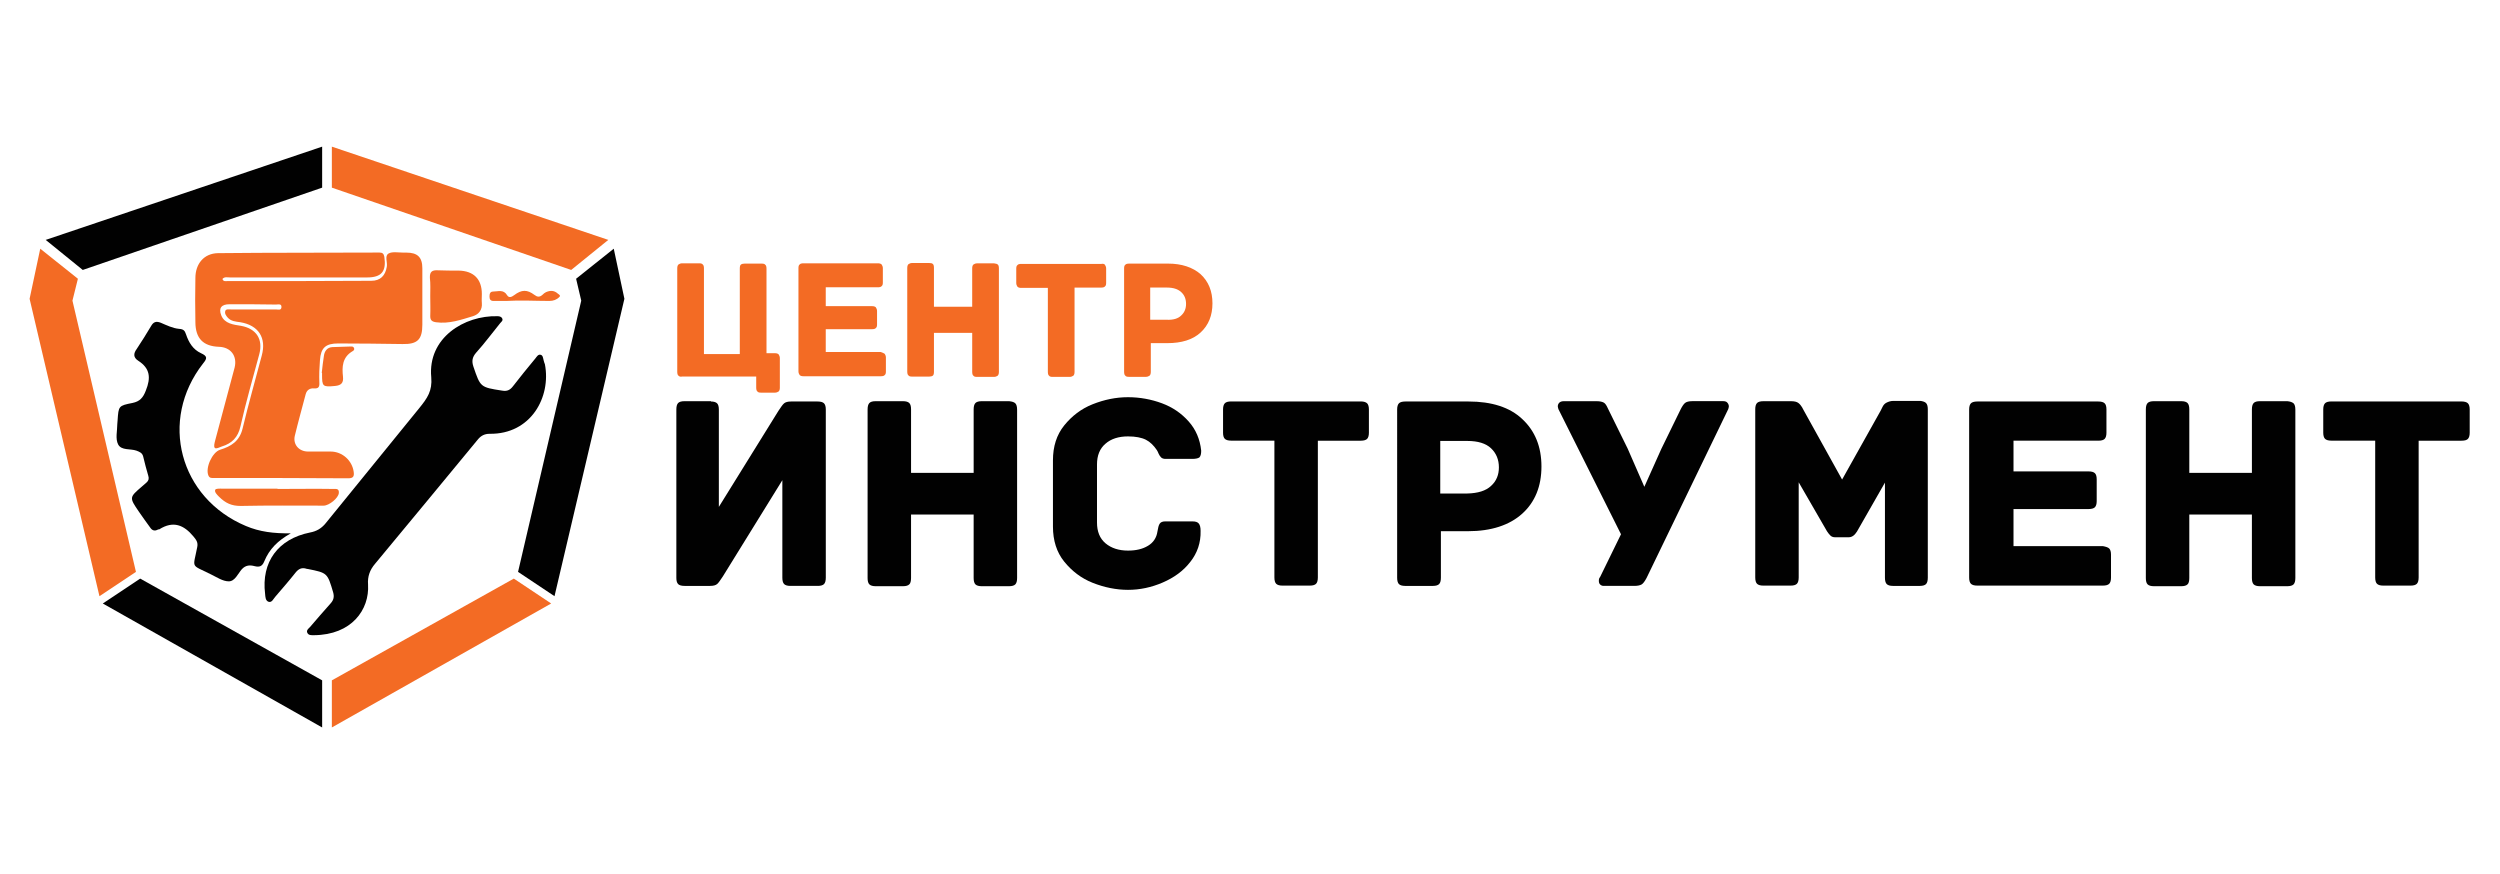
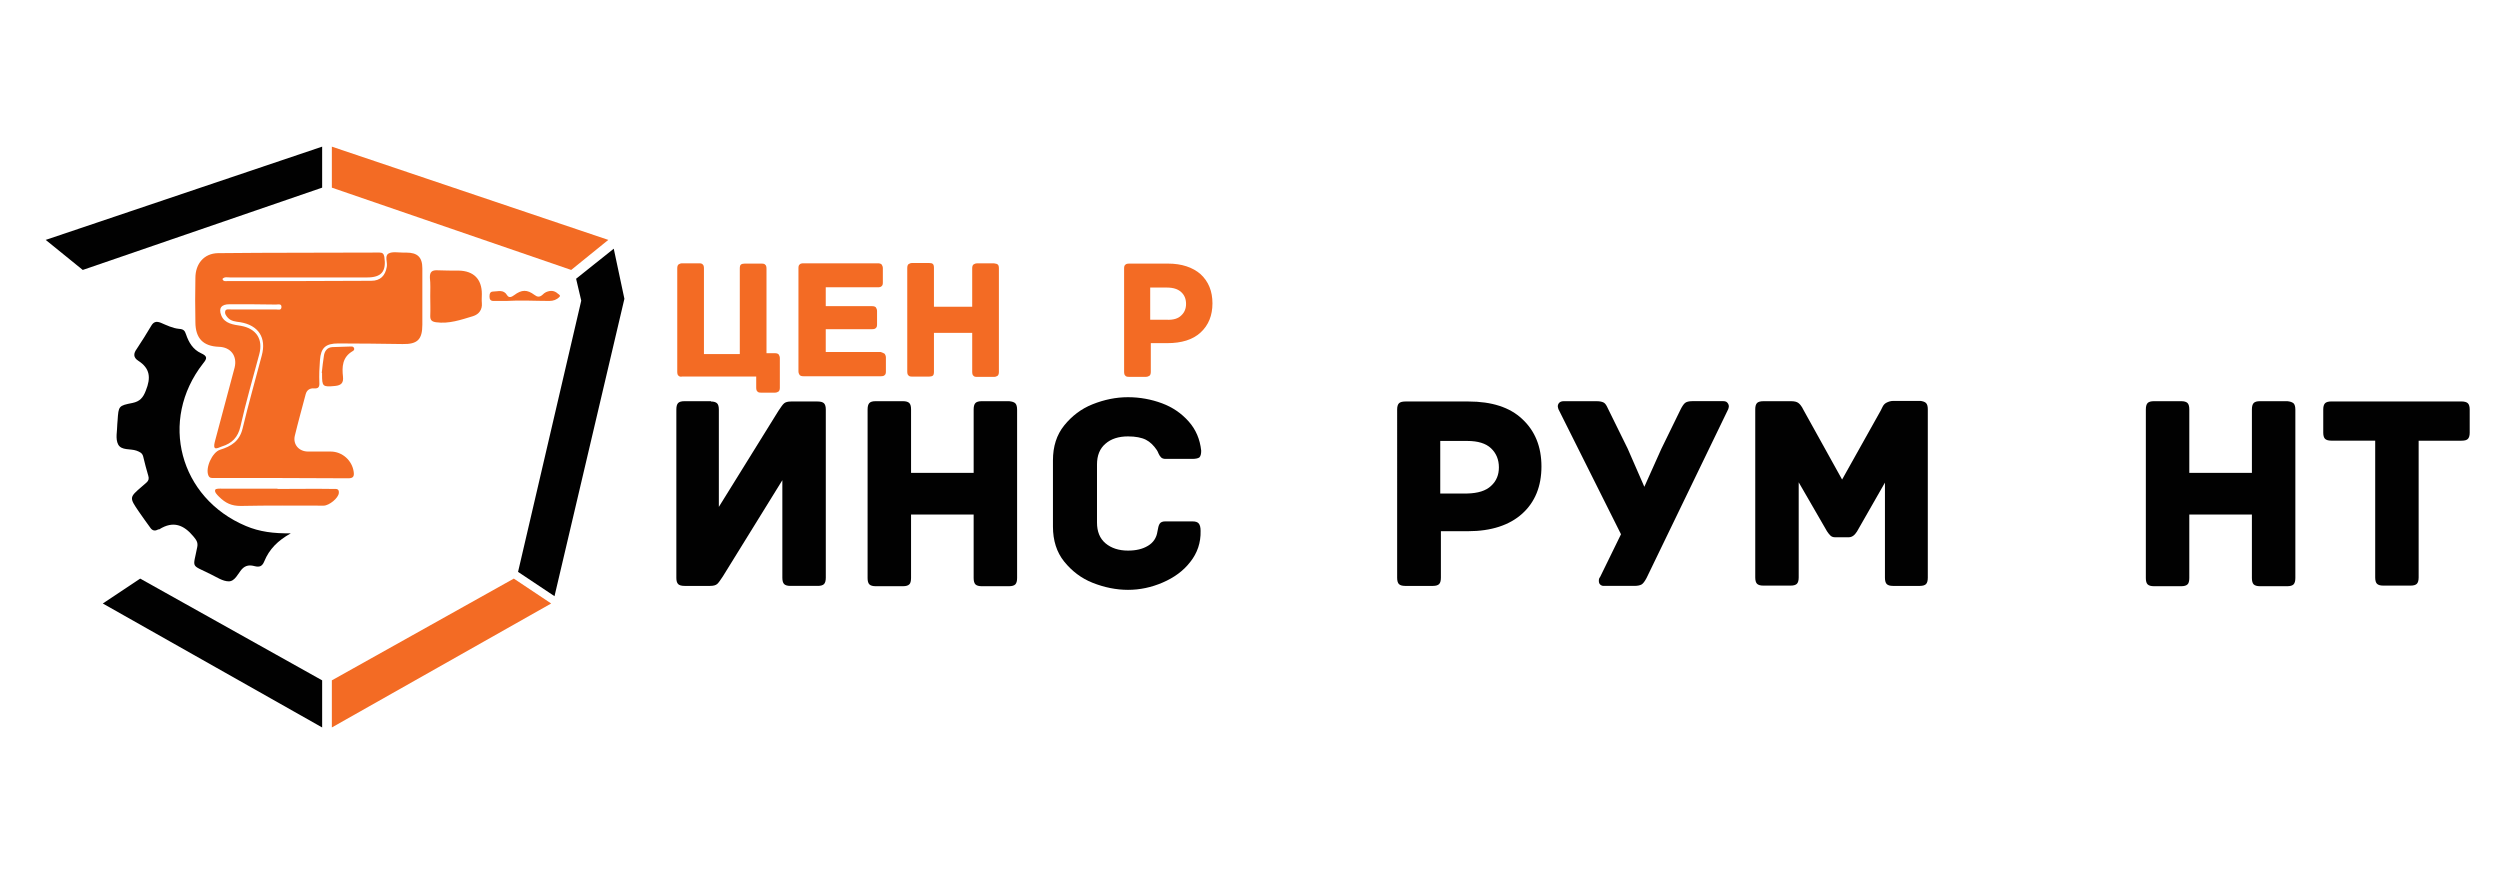
<svg xmlns="http://www.w3.org/2000/svg" version="1.1" id="Layer_1" x="0px" y="0px" viewBox="0 0 5000 1749" style="enable-background:new 0 0 5000 1749;" xml:space="preserve">
  <style type="text/css">
	.st0{fill:#F36B24;}
	.st1{fill:#010101;}
</style>
  <g>
    <g>
      <path class="st0" d="M1356.9,751.3c-1.8-1.2-2.4-4.3-2.4-7.9V536.9c0-3.6,0.6-6.1,2.4-7.9c1.8-1.2,4.3-2.4,7.3-2.4h34    c3.6,0,6.1,0.6,7.3,2.4c1.8,1.2,2.4,4.3,2.4,7.9v171.3h71.7V536.9c0-3.6,0.6-6.7,2.4-7.9c1.8-1.2,4.3-1.8,7.3-1.8h34    c3.6,0,6.1,0.6,7.3,2.4c1.8,1.2,2.4,4.3,2.4,7.9v168.9h16.4c3.6,0,6.1,0.6,7.9,2.4c1.2,1.8,2.4,4.3,2.4,7.3V775    c0,3.6-0.6,6.1-2.4,7.9c-1.8,1.2-4.3,2.4-7.3,2.4h-27.9c-3.6,0-6.1-0.6-7.3-2.4c-1.8-1.2-2.4-4.3-2.4-7.9v-21.9h-148.2    C1361.1,753.8,1358.7,753.2,1356.9,751.3z" />
      <path class="st0" d="M1769.4,707.6c1.2,1.8,2.4,4.3,2.4,7.3v27.9c0,3.6-0.6,6.1-2.4,7.3c-1.2,1.8-4.3,2.4-7.9,2.4h-154.3    c-3.6,0-6.1-0.6-7.9-2.4c-1.2-1.8-2.4-4.3-2.4-7.3V536.3c0-3.6,0.6-6.1,2.4-7.3c1.2-1.8,4.3-2.4,7.9-2.4h148.2    c3.6,0,6.1,0.6,7.9,2.4c1.2,1.8,2.4,4.3,2.4,7.3v28.6c0,3.6-0.6,6.1-2.4,7.3c-1.2,1.8-4.3,2.4-7.9,2.4h-103.9v37.7h92.3    c3.6,0,6.1,0.6,7.9,2.4c1.2,1.8,2.4,4.3,2.4,7.3v26.7c0,3.6-0.6,6.1-2.4,7.3c-1.2,1.8-4.3,2.4-7.9,2.4h-92.3V704h110    C1765.2,705.2,1767.6,706.4,1769.4,707.6z" />
      <path class="st0" d="M1995.4,529c1.8,1.2,2.4,4.3,2.4,7.9v206.6c0,3.6-0.6,6.1-2.4,7.9c-1.8,1.2-4.3,2.4-7.3,2.4h-34    c-3.6,0-6.1-0.6-7.3-2.4c-1.8-1.2-2.4-4.3-2.4-7.9v-77.8h-76.5v77.8c0,3.6-0.6,6.7-2.4,7.9s-4.3,1.8-7.3,1.8h-34    c-3.6,0-6.1-0.6-7.3-2.4c-1.8-1.2-2.4-4.3-2.4-7.9V536.3c0-3.6,0.6-6.1,2.4-7.9c1.8-1.2,4.3-2.4,7.3-2.4h34c3.6,0,6.1,0.6,7.3,1.8    c1.8,1.2,2.4,4.3,2.4,7.9v77.8h76.5v-76.5c0-3.6,0.6-6.1,2.4-7.9c1.8-1.2,4.3-2.4,7.3-2.4h34    C1991.8,527.2,1994.2,527.8,1995.4,529z" />
-       <path class="st0" d="M2209.9,529.6c1.2,1.8,2.4,4.3,2.4,7.3v28.6c0,3.6-0.6,6.1-2.4,7.3c-1.2,1.8-4.3,2.4-7.9,2.4h-52.9v168.3    c0,3.6-0.6,6.1-2.4,7.9c-1.8,1.2-4.3,2.4-7.3,2.4h-34c-3.6,0-6.1-0.6-7.3-2.4c-1.8-1.2-2.4-4.3-2.4-7.9V575.8h-52.9    c-3.6,0-6.1-0.6-7.9-2.4c-1.2-1.8-2.4-4.3-2.4-7.3v-28.6c0-3.6,0.6-6.1,2.4-7.3c1.2-1.8,4.3-2.4,7.9-2.4h159.8    C2206.2,527.2,2208.7,527.8,2209.9,529.6z" />
      <path class="st0" d="M2401.2,548.4c15.8,14.6,23.7,34,23.7,58.3c0,24.3-7.9,43.7-23.7,58.3c-15.8,14.6-38.3,21.3-66.8,21.3h-32.8    v57.1c0,3.6-0.6,6.1-2.4,7.9c-1.8,1.2-4.3,2.4-7.3,2.4h-34c-3.6,0-6.1-0.6-7.3-2.4c-1.8-1.2-2.4-4.3-2.4-7.9V536.9    c0-3.6,0.6-6.1,2.4-7.3c1.2-1.8,4.3-2.4,7.9-2.4h77.8C2363,527.2,2385.4,534.5,2401.2,548.4z M2362.4,631c6.7-6.1,9.7-14,9.7-23.1    c0-9.7-3-17.6-9.7-23.7c-6.7-6.1-15.8-9.1-29.2-9.1h-32.8v64.4h32.8C2346.6,640.2,2356.3,637.1,2362.4,631z" />
    </g>
    <g>
      <path class="st1" d="M1421.9,803c5.5,0,9.7,1.2,12.2,3.6s3.6,6.7,3.6,12.8v194.4l119.1-192c4.9-7.3,8.5-12.8,11.5-15.2    c3-2.4,7.3-3.6,14-3.6h52.9c6.1,0,10.3,1.2,12.8,3.6c2.4,2.4,3.6,6.7,3.6,12.2v336.6c0,6.1-1.2,10.3-3.6,12.8    c-2.4,2.4-6.7,3.6-12.2,3.6h-55.3c-5.5,0-9.7-1.2-12.2-3.6c-2.4-2.4-3.6-6.7-3.6-12.8v-195l-119.1,192.6    c-4.9,7.3-8.5,12.8-11.5,15.2s-7.3,3.6-14,3.6h-51c-6.1,0-10.3-1.2-12.8-3.6c-2.4-2.4-3.6-6.7-3.6-12.2V818.8    c0-6.1,1.2-10.3,3.6-12.8c2.4-2.4,6.7-3.6,12.2-3.6h53.5V803z" />
      <path class="st1" d="M2030.6,806.6c2.4,2.4,3.6,6.7,3.6,12.8V1156c0,6.1-1.2,10.3-3.6,12.8c-2.4,2.4-6.7,3.6-12.2,3.6h-55.3    c-5.5,0-9.7-1.2-12.2-3.6c-2.4-2.4-3.6-6.7-3.6-12.8v-127h-125.2v127c0,6.1-1.2,10.9-3.6,12.8c-2.4,2.4-6.7,3.6-12.2,3.6h-55.3    c-5.5,0-9.7-1.2-12.2-3.6s-3.6-6.7-3.6-12.8V818.8c0-6.1,1.2-10.3,3.6-12.8s6.7-3.6,12.2-3.6h55.3c5.5,0,9.7,1.2,12.2,3.6    s3.6,6.7,3.6,12.8v127h125.2v-127c0-6.1,1.2-10.3,3.6-12.8c2.4-2.4,6.7-3.6,12.2-3.6h55.3C2024,803,2028.2,804.2,2030.6,806.6z" />
      <path class="st1" d="M2380.6,1123.8c-14,18.2-32.8,31.6-55.3,41.3c-22.5,9.7-45.6,14.6-69.3,14.6s-47.4-4.9-70.5-14    s-41.9-23.7-57.1-42.5s-22.5-42.5-22.5-69.9V920.8c0-27.9,7.3-51,22.5-69.9c15.2-18.8,34-33.4,57.1-42.5c23.1-9.1,46.2-14,70.5-14    c23.7,0,46.8,4.3,68,12.2s38.9,20,53.5,36.5c14,15.8,22.5,35.2,24.9,58.3c0,6.7-1.2,10.9-3.6,13.4c-2.4,1.8-7.3,3-14,3h-54.1    c-3.6,0-6.7-1.2-8.5-3c-1.8-1.8-3.6-4.3-4.9-7.3c-1.2-3-2.4-5.5-3.6-7.3c-6.1-9.1-13.4-16.4-21.9-20.7c-8.5-4.3-20.7-6.7-35.8-6.7    c-18.8,0-34,4.9-45,14.6c-11.5,9.7-17,23.7-17,41.3v116.6c0,17.6,5.5,31.6,17,41.3s26.7,14.6,45,14.6c15.8,0,29.2-3,40.1-9.7    c10.3-6.1,17-15.8,18.8-28.6c1.2-7.3,2.4-12.2,4.3-15.2c1.8-3,5.5-4.9,10.9-4.9h54.7c6.1,0,10.3,1.2,12.8,4.3    c2.4,3,3.6,7.9,3.6,14.6C2401.8,1085.5,2394.6,1106.1,2380.6,1123.8z" />
-       <path class="st1" d="M2734.2,806.6c2.4,2.4,3.6,6.7,3.6,12.2v46.8c0,5.5-1.2,9.7-3.6,12.2c-2.4,2.4-6.7,3.6-12.8,3.6h-85.7v273.4    c0,6.1-1.2,10.3-3.6,12.8c-2.4,2.4-6.7,3.6-12.2,3.6h-55.3c-5.5,0-9.7-1.2-12.2-3.6c-2.4-2.4-3.6-6.7-3.6-12.8V881.3h-86.3    c-6.1,0-10.3-1.2-12.8-3.6s-3.6-6.7-3.6-12.2v-46.8c0-5.5,1.2-9.7,3.6-12.2s6.7-3.6,12.8-3.6h260    C2727.5,803,2731.7,804.2,2734.2,806.6z" />
      <path class="st1" d="M3044.6,838.2c25.5,23.7,38.3,55.3,38.3,94.8s-12.8,71.1-38.3,94.2c-25.5,23.1-62,35.2-108.7,35.2h-54.1v93    c0,6.1-1.2,10.3-3.6,12.8c-2.4,2.4-6.7,3.6-12.2,3.6h-55.9c-5.5,0-9.7-1.2-12.2-3.6c-2.4-2.4-3.6-6.7-3.6-12.8V818.8    c0-5.5,1.2-9.7,3.6-12.2c2.4-2.4,6.7-3.6,12.8-3.6h126.4C2983.2,803,3019.7,814.5,3044.6,838.2z M2982,971.9    c10.9-9.7,15.8-22.5,15.8-37.1c0-15.8-5.5-28.6-15.8-38.3s-26.1-14.6-47.4-14.6h-54.1v105.1h54.1    C2955.9,986.5,2971.7,981.6,2982,971.9z" />
      <path class="st1" d="M3454.7,805.4c1.8,1.8,3,4.9,3,7.3c0,1.2-0.6,3.6-1.2,5.5L3293.1,1156c-3.6,6.7-6.7,10.9-9.7,12.8    c-3,1.8-7.9,3-14.6,3h-62c-2.4,0-4.9-1.2-6.7-3s-2.4-4.3-2.4-7.3c0-3,0.6-5.5,2.4-7.3l41.9-85.7l-125.2-250.3    c-0.6-2.4-1.2-4.3-1.2-5.5c0-3,1.2-5.5,3-7.3s4.9-3,8.5-3h66.8c6.1,0,10.9,1.2,14,3c3,1.8,5.5,6.1,7.9,11.5l39.5,80.2l33.4,76.5    l34-75.9l38.3-78.4c3-6.1,6.1-10.9,9.1-13.4c3-2.4,7.9-3.6,14.6-3.6h62C3449.8,802.4,3452.9,803,3454.7,805.4z" />
      <path class="st1" d="M3852,806c2.4,2.4,3.6,6.7,3.6,12.2v337.2c0,6.1-1.2,10.3-3.6,12.8c-2.4,2.4-6.7,3.6-12.2,3.6h-54.1    c-5.5,0-9.7-1.2-12.2-3.6c-2.4-2.4-3.6-6.7-3.6-12.8V965.2l-55.9,97.8c-4.9,7.9-10.3,11.5-16.4,11.5h-27.9c-3.6,0-6.7-1.2-9.1-3.6    c-2.4-2.4-4.3-4.9-6.7-8.5l-56.5-97.8v190.2c0,6.1-1.2,10.3-3.6,12.8c-2.4,2.4-6.7,3.6-12.2,3.6h-55.3c-5.5,0-9.7-1.2-12.2-3.6    c-2.4-2.4-3.6-6.7-3.6-12.8V818.2c0-5.5,1.2-9.7,3.6-12.2c2.4-2.4,6.7-3.6,12.8-3.6h55.3c6.7,0,11.5,1.2,14.6,3.6s5.5,5.5,7.3,8.5    c1.8,3,3,5.5,3.6,6.7l76.5,137.9l77.2-137.9c0.6-1.2,1.8-3.6,3.6-7.3s4.3-6.7,7.9-8.5c3.6-1.8,7.9-3.6,14-3.6h54.1    C3845.3,802.4,3849.6,803.6,3852,806z" />
-       <path class="st1" d="M4218.4,1097c2.4,2.4,3.6,6.7,3.6,12.2v46.2c0,5.5-1.2,9.7-3.6,12.2c-2.4,2.4-6.7,3.6-12.8,3.6h-250.9    c-6.1,0-10.3-1.2-12.8-3.6c-2.4-2.4-3.6-6.7-3.6-12.2V818.8c0-5.5,1.2-9.7,3.6-12.2c2.4-2.4,6.7-3.6,12.8-3.6h241.8    c6.1,0,10.3,1.2,12.8,3.6s3.6,6.7,3.6,12.2v46.8c0,5.5-1.2,9.7-3.6,12.2c-2.4,2.4-6.7,3.6-12.8,3.6H4027v61.4H4177    c6.1,0,10.3,1.2,12.8,3.6s3.6,6.7,3.6,12.2v43.7c0,5.5-1.2,9.7-3.6,12.2c-2.4,2.4-6.7,3.6-12.8,3.6H4027v74.1h178.6    C4211.7,1093.4,4215.9,1094.6,4218.4,1097z" />
      <path class="st1" d="M4587.1,806.6c2.4,2.4,3.6,6.7,3.6,12.8V1156c0,6.1-1.2,10.3-3.6,12.8c-2.4,2.4-6.7,3.6-12.2,3.6h-55.3    c-5.5,0-9.7-1.2-12.2-3.6c-2.4-2.4-3.6-6.7-3.6-12.8v-127h-125.2v127c0,6.1-1.2,10.9-3.6,12.8c-2.4,2.4-6.7,3.6-12.2,3.6h-55.3    c-5.5,0-9.7-1.2-12.2-3.6s-3.6-6.7-3.6-12.8V818.8c0-6.1,1.2-10.3,3.6-12.8c2.4-2.4,6.7-3.6,12.2-3.6h55.3c5.5,0,9.7,1.2,12.2,3.6    c2.4,2.4,3.6,6.7,3.6,12.8v127h125.2v-127c0-6.1,1.2-10.3,3.6-12.8s6.7-3.6,12.2-3.6h55.3C4580.4,803,4584.1,804.2,4587.1,806.6z" />
      <path class="st1" d="M4935.8,806.6c2.4,2.4,3.6,6.7,3.6,12.2v46.8c0,5.5-1.2,9.7-3.6,12.2s-6.7,3.6-12.8,3.6h-85.7v273.4    c0,6.1-1.2,10.3-3.6,12.8c-2.4,2.4-6.7,3.6-12.2,3.6h-55.3c-5.5,0-9.7-1.2-12.2-3.6c-2.4-2.4-3.6-6.7-3.6-12.8V881.3h-87.5    c-6.1,0-10.3-1.2-12.8-3.6c-2.4-2.4-3.6-6.7-3.6-12.2v-46.8c0-5.5,1.2-9.7,3.6-12.2c2.4-2.4,6.7-3.6,12.8-3.6h260    C4929.2,803,4933.4,804.2,4935.8,806.6z" />
    </g>
    <g>
      <g>
        <path class="st0" d="M437.7,693.6c23.7,0.6,37.1,18.2,31.6,41.3c-12.8,48.6-26.1,97.2-38.9,145.8c-1.2,4.9-3.6,12.8-0.6,15.2     c2.4,2.4,9.1-1.2,14-3c20-6.1,32.2-18.2,37.1-40.1c10.9-48.6,24.9-96.6,37.7-144.6c7.9-29.8-6.1-51-36.5-56.5     c-15.2-2.4-32.8-4.3-39.5-20.7c-6.1-15.2,0.6-22.5,16.4-22.5c31,0,62,0,93,0.6c4.3,0,11.5-2.4,10.9,5.5     c-0.6,6.7-6.7,4.3-10.9,4.3c-29.8,0-59.5,0-89.9,0c-4.3,0-10.3-1.2-11.5,3c-1.8,5.5,1.8,9.7,4.9,13.4c6.7,7.3,15.8,7.9,24.9,9.1     c36.5,6.1,52.9,31,43.1,66.8c-12.8,48.6-26.7,97.2-38.3,145.8c-6.1,25.5-23.1,35.8-45,42.5c-15.8,4.9-30.4,37.1-23.1,52.2     c2.4,4.9,6.7,4.3,10.3,4.3c89.9,0,179.2,0,269.1,0.6c9.7,0,12.2-3.6,10.9-12.8c-3-22.5-22.5-40.7-46.2-40.7c-15.2,0-29.8,0-45,0     c-18.2,0-30.4-14-26.7-31c6.7-27.9,14.6-55.9,21.9-83.8c2.4-8.5,8.5-12.2,17-11.5c8.5,0.6,10.9-3,10.3-11.5     c-0.6-15.2,0-29.8,1.2-45c1.8-24.9,11.5-33.4,36.5-33.4c43.1,0,85.7,0.6,128.8,1.2c29.8,0.6,39.5-9.1,39.5-38.9     c0-37.7,0-74.7,0-112.4c0-22.5-9.7-31.6-32.2-31.6c-1.8,0-4.3,0-6.1,0c-9.7,0-21.9-2.4-29.2,1.8c-8.5,4.9-1.8,17.6-3.6,26.7     c-3,17.6-12.8,27.9-31,27.9c-96,0.6-192.6,0.6-288.6,0.6c-3,0-7.3,1.2-9.1-4.3c4.3-4.9,9.7-3,15.2-3c91.1,0,182.3,0,274,0     c29.2,0,38.9-12.2,34.6-41.3c-1.2-6.1-3.6-8.5-9.7-8.5c-107.5,0.6-215.7,0-323.2,1.2c-27.9,0.6-45,21.3-45,49.8     c-0.6,29.2-0.6,58.9,0,88.1C390.9,677.2,406.7,692.4,437.7,693.6z" />
-         <path class="st1" d="M1087.2,720.4c-1.2-4.3-1.2-9.7-6.1-10.9c-4.9-1.2-7.9,4.3-10.3,7.3c-15.2,18.2-30.4,37.1-45,55.9     c-6.1,7.9-12.2,10.3-21.9,8.5c-43.1-6.7-43.1-6.7-57.1-48c-3.6-10.9-2.4-18.8,5.5-27.9c17-18.8,32.2-39.5,48-58.9     c1.8-2.4,6.1-4.9,4.3-9.1s-6.1-4.9-9.7-4.9c-66.2-1.8-139.7,43.1-132.4,122.1c2.4,27.3-7.9,41.9-23.7,61.4     c-62.6,77.2-125.2,153.7-187.7,230.9c-8.5,10.3-18.2,15.8-31,18.2c-63.8,12.8-97.8,58.9-89.9,122.7c0.6,6.1,0.6,13.4,6.7,15.8     c6.7,2.4,9.7-5.5,13.4-9.7c14-16.4,27.9-32.2,41.3-49.2c6.1-7.3,12.2-9.7,20.7-7.3c1.2,0.6,1.8,0.6,3,0.6     c39.5,7.9,39.5,7.9,51,46.8c2.4,8.5,1.2,15.2-4.9,21.9c-14,15.8-27.9,31.6-41.3,47.4c-3,3-7.9,6.7-5.5,11.5     c2.4,5.5,8.5,4.9,13.4,4.9c75.3-0.6,111.2-51,108.1-101.5c-1.2-15.8,3.6-29.2,14-41.3c68.7-82.6,137.3-165.9,206-249.1     c6.1-7.3,13.4-10.9,23.1-10.9c82.6,1.2,123.3-73.5,110.6-139.1C1089,726.4,1087.8,723.4,1087.2,720.4z" />
        <path class="st1" d="M581.7,1066.6c-34,0.6-62.6-3-89.9-14.6c-133-55.9-174.4-211.4-85.7-325c8.5-10.3,9.1-14.6-4.3-20.7     c-15.8-7.3-24.3-21.3-29.8-37.7c-2.4-7.3-4.9-10.3-14-10.9c-12.8-1.2-24.9-7.3-36.5-12.2c-9.1-3.6-14.6-1.8-19.4,6.7     c-9.1,15.2-18.8,31-28.6,45.6c-6.7,9.1-7.3,17,3,23.7c23.7,15.2,25.5,34,15.2,59.5c-5.5,14.6-12.2,21.9-26.7,24.9     c-27.9,5.5-27.9,6.1-29.8,34.6c0,2.4-0.6,4.9-0.6,7.3c0,14-4.3,29.8,1.8,41.3c6.7,12.2,24.3,7.9,36.5,12.2     c6.1,2.4,11.5,4.3,13.4,11.5c3,13.4,6.7,26.1,10.3,38.9c1.8,5.5,0.6,9.7-3.6,13.4c-3,2.4-6.1,5.5-9.1,7.9     c-25.5,21.9-25.5,21.9-6.1,50.4c7.3,10.9,15.2,21.3,22.5,31.6c3.6,5.5,8.5,7.9,15.2,4.3c0.6-0.6,1.8-0.6,3-0.6     c27.9-17.6,49.2-9.1,68.7,14.6c5.5,6.7,9.1,11.5,7.3,20.7c-8.5,44.3-14,34,27.3,54.7c11.5,5.5,23.7,14,35.8,14     c12.2,0,18.2-15.2,26.1-24.3c7.9-8.5,16.4-8.5,25.5-6.1c9.7,2.4,15.2,0.6,19.4-9.7C538.6,1098.2,555.6,1081.2,581.7,1066.6z" />
        <path class="st0" d="M860.5,592.2L860.5,592.2c0,13.4,0.6,26.7,0,40.1c0,7.9,3,10.9,11.5,12.2c26.1,3.6,49.8-4.9,74.1-12.2     c11.5-3.6,18.8-12.8,17.6-26.1c-0.6-6.1,0-12.2,0-18.2c0-29.8-16.4-46.2-46.2-46.8c-14,0-27.9,0-41.9-0.6     c-10.9-0.6-16.4,2.4-15.8,15.2C861.2,567.9,860.5,580,860.5,592.2z" />
        <path class="st0" d="M668.6,977.9c-37.7-0.6-75.9,0-113.6,0v-0.6c-37.1,0-73.5,0-110.6,0c-4.9,0-12.8-0.6-14,2.4     c-1.8,4.3,3.6,9.7,7.3,13.4c13.4,13.4,25.5,18.8,43.7,18.8c55.3-1.2,110.6-0.6,165.9-0.6c10.9,0,29.8-15.2,30.4-25.5     C678.3,977.3,672.8,977.9,668.6,977.9z" />
        <path class="st0" d="M705.6,702.1c2.4-1.2,3.6-3.6,2.4-6.1c-1.2-3-3.6-3-6.1-3c-12.2,0.6-24.9,0.6-37.1,1.2     c-10.9,0.6-15.8,8.5-17,17.6c-1.8,10.9-3,22.5-4.3,34h0.6c0,1.2,0,1.8,0,3c0,24.3,1.2,25.5,26.1,23.1c12.2-1.2,17-6.1,15.8-18.2     C683.8,733.7,684.4,714.3,705.6,702.1z" />
        <path class="st0" d="M1115.7,587.3c-7.3-6.7-15.2-6.7-23.7-3c-2.4,1.2-4.9,3-7.3,5.5c-5.5,4.9-10.3,4.3-15.8,0     c-14.6-10.9-25.5-10.9-40.7,0.6c-4.9,3.6-10.3,6.1-14,0c-7.3-12.2-18.2-7.3-27.9-7.3c-6.7,0-7.3,5.5-7.3,10.3     c0,5.5,2.4,8.5,7.9,8.5c8.5,0,17,0,25.5,0c28.6-1.8,57.7,0,86.3,0c7.9,0,14.6-2.4,20-7.9C1121.8,591,1118.1,589.1,1115.7,587.3z" />
      </g>
      <g>
        <g>
          <polygon class="st1" points="91.4,479.8 644.3,293.3 644.3,375.3 165.5,539.9     " />
-           <polygon class="st0" points="80.5,497.4 59.2,597.6 198.9,1192.4 271.9,1143.8 144.9,601.3 155.8,557.5     " />
        </g>
        <g>
          <polygon class="st0" points="1216.6,479.8 663.7,293.3 663.7,375.3 1142.4,539.9     " />
          <polygon class="st1" points="1227.5,497.4 1248.8,597.6 1109,1192.4 1036.1,1143.8 1162.5,601.3 1152.2,557.5     " />
        </g>
        <g>
          <polygon class="st1" points="280.4,1157.2 205.6,1207 644.3,1454.9 644.3,1360.7     " />
          <polygon class="st0" points="1102.3,1207 1027.6,1157.2 663.7,1360.7 663.7,1454.9     " />
        </g>
      </g>
    </g>
  </g>
</svg>